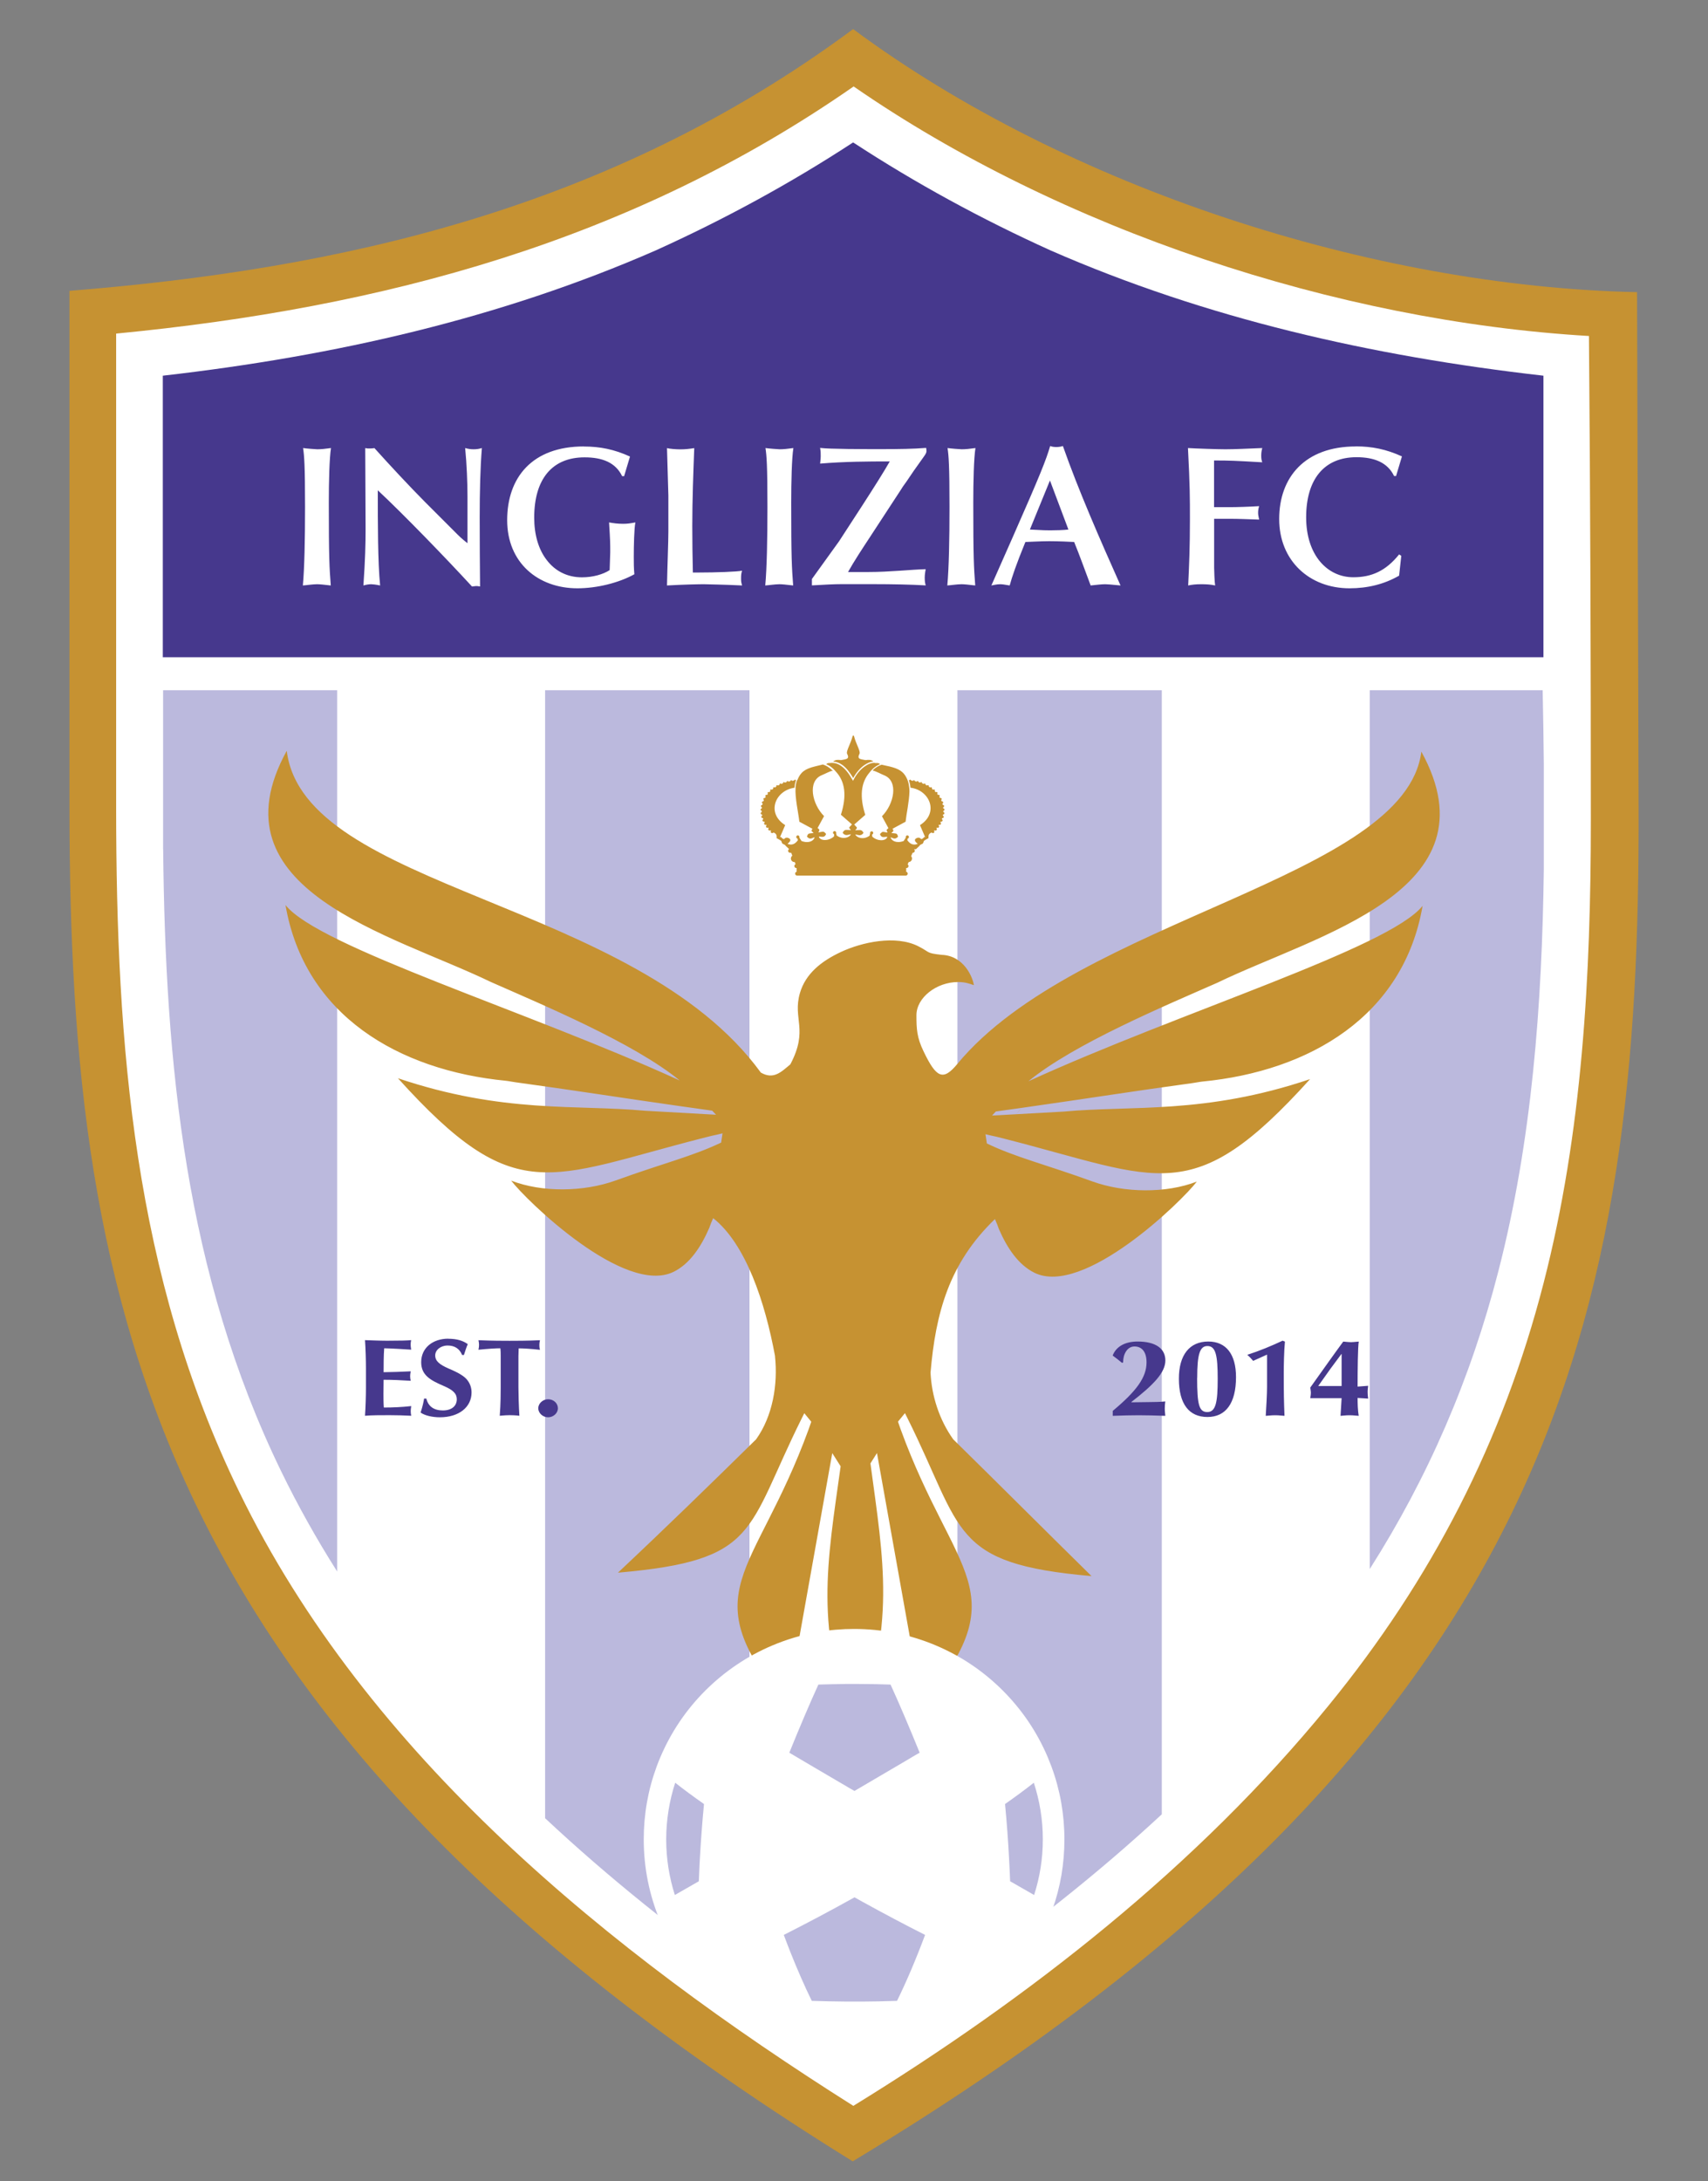
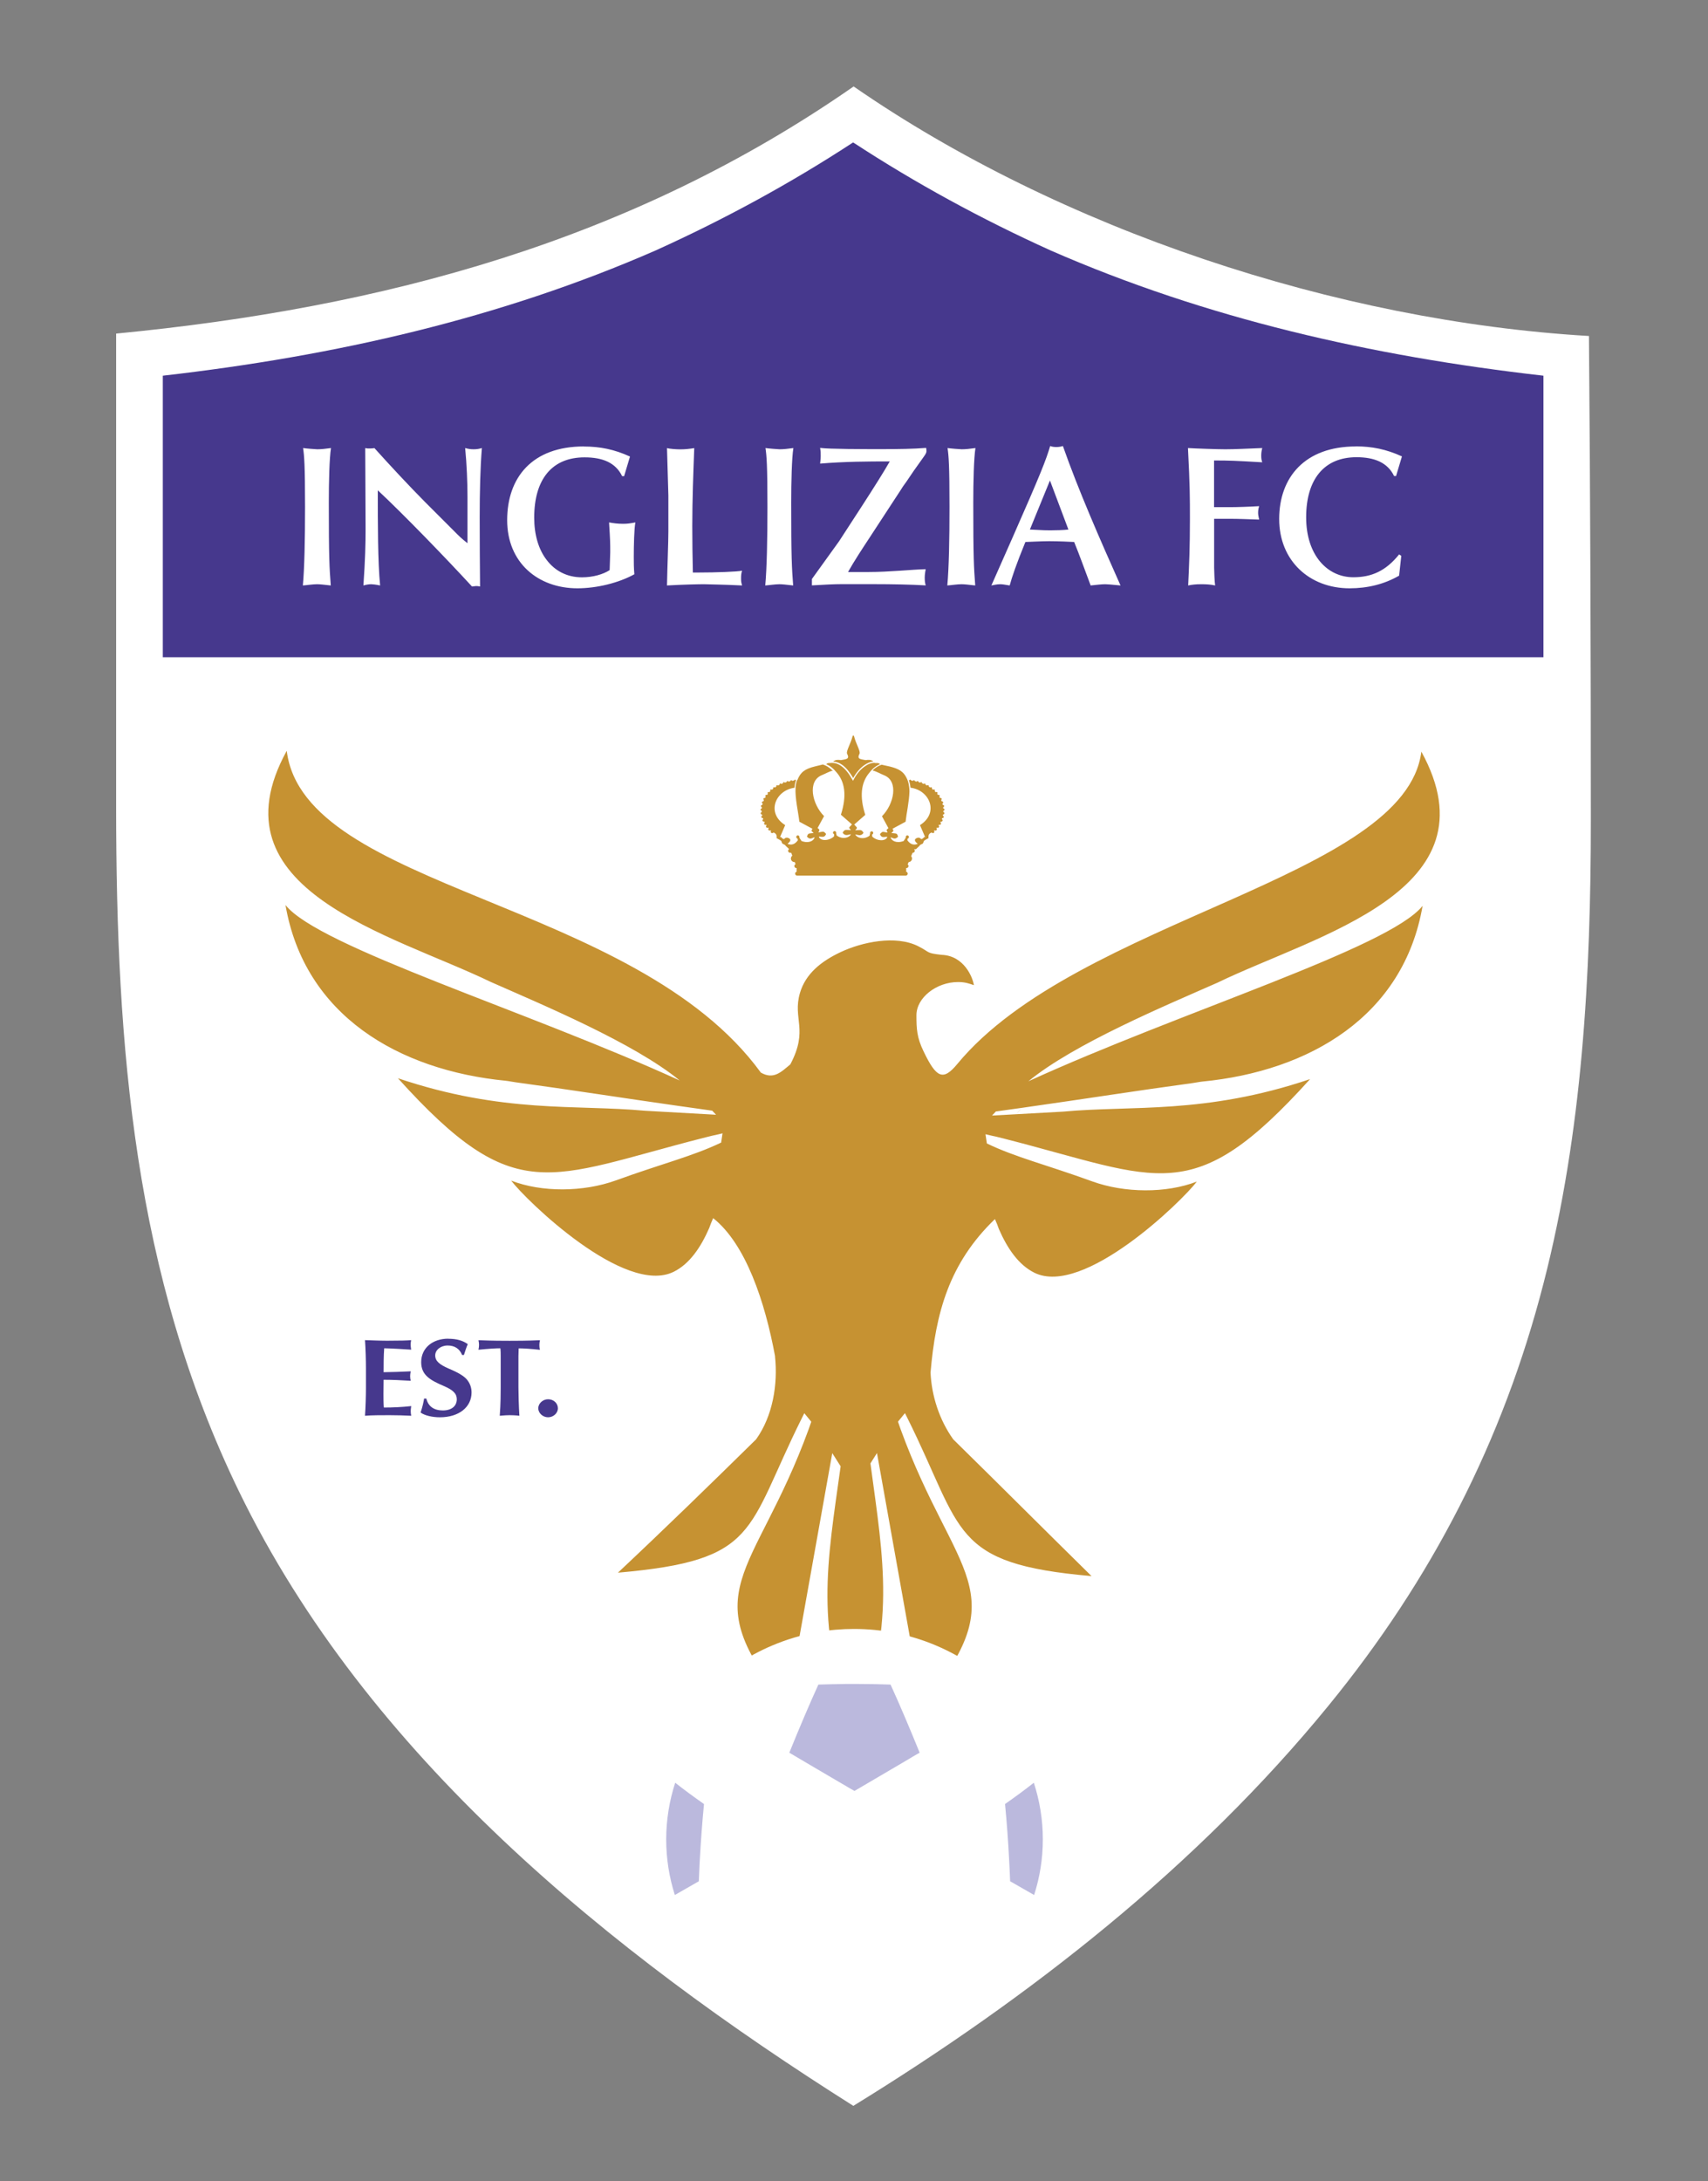
<svg xmlns="http://www.w3.org/2000/svg" id="Layer_1" version="1.1" viewBox="0 0 235 300">
  <rect x="0" y="0" width="235" height="300" fill="#808080" stroke="none" />
  <defs>
    <style>
      .st0 {
        fill: #bbb9dd;
      }

      .st0, .st1, .st2, .st3 {
        fill-rule: evenodd;
      }

      .st4, .st1 {
        fill: #fff;
      }

      .st5, .st3 {
        fill: #46388d;
      }

      .st2 {
        fill: #c69232;
      }
    </style>
  </defs>
-   <path class="st2" d="M117.32,297.25C21.38,237.85,9.58,180.66,9.56,111.2V40c36.82-2.95,74-10.98,107.7-35.91l.12-.09.12.09c29.34,21.71,71.29,35.32,107.74,36.09l.21,70.85c.21,69.23-10.71,127.55-108.13,186.22h0Z" />
  <path class="st1" d="M117.41,289.62c24.27-14.92,47.29-32.91,65.35-55.01,14.23-17.41,24.01-36.37,29.62-58.15,5.35-20.77,6.5-42.34,6.5-63.7,0-22.11-.07-44.42-.26-66.55-34.67-2.04-72.7-14.63-101.17-34.32-30.68,21.34-64.79,30.45-101.47,33.99v65.32c.02,32.67,2.42,64.12,16.91,93.93,17.66,36.33,50.9,63.27,84.52,84.49h0Z" />
  <path class="st3" d="M212.36,90.39v-.34s0-38.38,0-38.38c-23.72-2.7-46.4-7.87-67.77-17.21-9.52-4.3-18.63-9.27-27.11-14.81l-.1-.06-.1.06c-8.48,5.54-17.59,10.51-27.11,14.81-21.36,9.33-44.05,14.5-67.77,17.21v38.38s0,.34,0,.34h189.95Z" />
-   <path class="st0" d="M188.47,94.93h23.78c.07,3.4.13,6.81.16,10.21v14.37c-.24,18.59-1.61,37.31-6.26,55.35-3.82,14.84-9.7,28.37-17.69,40.93v-120.87h0ZM131.73,272.02c9.83-6.88,19.34-14.35,28.12-22.5V94.93h-28.12v177.1h0ZM22.45,116.79c.29,29.58,3.05,58.43,16.22,85.53,2.32,4.77,4.9,9.37,7.72,13.81v-121.2h-23.95v21.86h0ZM75,250.06c8.8,8.24,18.31,15.8,28.12,22.76V94.93h-28.12v155.13h0Z" />
  <path class="st4" d="M41.7,61.62c.16,1.05.27,2.37.27,8.1,0,4.49-.08,8.38-.3,10.8.49-.03,1.35-.17,1.95-.17.35,0,.87.05,1.89.17-.19-2.51-.27-3.75-.27-11.38,0-2.87.08-6.17.3-7.52-.76.11-1.38.17-1.89.17-.22,0-1.57-.11-1.95-.17h0ZM50.3,72.75c0,2.04-.05,4.22-.3,7.77.41-.11.73-.17,1.08-.17.19,0,.65.05,1.22.17-.32-3.14-.32-8.54-.32-13.09,3.52,3.28,9.44,9.4,12.96,13.23.19-.03.46-.06.54-.06.16,0,.32,0,.57.06-.03-3.14-.05-6.37-.05-9.51,0-3.5.08-6.83.3-9.53-.35.11-.68.17-1.14.17s-.76-.06-1.16-.17c.22,2.18.32,4.82.32,6.67v6.42c-.87-.69-1.22-1.05-1.35-1.18l-4.52-4.52c-2.16-2.18-4.68-4.88-6.93-7.38-.22.03-.41.05-.62.05-.24,0-.41,0-.65-.05,0,2.62.05,8.05.05,11.13h0ZM80.33,61.4c-7.11,0-10.55,4.27-10.55,10.14s4.27,9.37,9.66,9.37c2.68,0,5.68-.74,7.84-1.93-.08-.88-.08-1.57-.08-2.42,0-1.46.05-3.86.22-4.71-.78.14-1.08.19-1.7.19-.73,0-1.3-.08-1.92-.19.16,2.48.16,2.87.16,4.11,0,.39-.08,2.2-.08,2.45-.89.58-2.3.99-3.81.99-2.08,0-3.73-.91-4.84-2.37-1.14-1.46-1.73-3.5-1.73-5.84,0-5.29,2.46-8.29,6.93-8.29,2.46,0,4.27.72,5.17,2.59h.27l.81-2.7c-2.16-.99-4.14-1.38-6.33-1.38h0ZM91.77,61.62c.03,1.18.19,6.23.19,6.53v4.93c0,1.46-.14,4.85-.19,7.44,2.52-.14,4.44-.17,5.11-.17.68.03,2.35.03,5.22.17-.11-.41-.14-.52-.14-.96,0-.47.03-.74.14-1.07-.68.14-3.49.25-6.09.25h-.68c-.05-2.15-.08-4.27-.08-6.39,0-3.64.14-7.27.27-10.72-.7.11-1.24.17-1.92.17-.57,0-1.41-.06-1.84-.17h0ZM105.32,61.62c.16,1.05.27,2.37.27,8.1,0,4.49-.08,8.38-.3,10.8.49-.03,1.35-.17,1.95-.17.35,0,.87.05,1.89.17-.19-2.51-.27-3.75-.27-11.38,0-2.87.08-6.17.3-7.52-.76.11-1.38.17-1.89.17-.22,0-1.57-.11-1.95-.17h0ZM112.84,61.62c.08.47.08.66.08,1.07,0,.19,0,.36-.08,1.07,3.35-.28,6.52-.3,9.58-.3-.73,1.29-2.03,3.36-3.9,6.25l-3.08,4.74-3.73,5.18v.88c1.81-.11,3.14-.17,3.98-.17h4.57c2.49,0,5.03.05,7.11.17-.11-.3-.14-.69-.14-1.1,0-.25.03-.47.05-.61l.08-.52c-1.97.05-4.95.39-7.87.39h-2.81c.78-1.41,2.03-3.31,2.92-4.66l4.38-6.7c.27-.47.62-.88.89-1.3l.84-1.24,1.35-1.9c.38-.52.38-.61.41-.8,0-.08,0-.28-.05-.47-1.73.14-3.73.17-6.11.17s-7.25,0-8.47-.17h0ZM130.37,61.62c.16,1.05.27,2.37.27,8.1,0,4.49-.08,8.38-.3,10.8.49-.03,1.35-.17,1.95-.17.35,0,.87.05,1.89.17-.19-2.51-.27-3.75-.27-11.38,0-2.87.08-6.17.3-7.52-.76.11-1.38.17-1.89.17-.22,0-1.57-.11-1.95-.17h0ZM144.49,61.34c-.57,1.93-1.3,3.8-5.14,12.51l-2.95,6.67c.35-.05.7-.17,1.22-.17.22,0,.51.03,1.3.17.32-1.18.89-2.87,2.16-5.98.24,0,2.11-.11,3.27-.11s3.08.08,3.44.11c.76,1.85,1.54,4.05,2.27,5.98.78-.08,1.49-.17,2-.17.3,0,.65.03,2.11.17-2.89-6.48-5.79-13.09-7.93-19.18-.24.08-.54.14-.87.14s-.6-.03-.89-.14h0ZM144.46,66.08l2.54,6.75c-.65.08-1.73.11-2.49.11-.43,0-.92,0-2.81-.11l2.76-6.75h0ZM163.45,61.62c.27,5.24.27,6.83.27,9.75,0,3.97-.11,6.37-.24,9.15.54-.11,1-.17,1.79-.17.68,0,1.3.03,1.92.17-.08-.39-.14-2.12-.14-2.45v-6.72h2.16c1.19,0,2.52.06,4.03.11-.11-.52-.14-.69-.14-.94,0-.33.05-.63.14-.91-1.27.08-3.03.14-3.98.14h-2.22v-6.42c2.19,0,2.79.03,6.63.25-.11-.33-.14-.55-.14-.91,0-.33.03-.61.14-1.05-2.06.08-3.71.17-5.09.17-1.11,0-4.22-.11-5.14-.17h0ZM186.55,61.4c-7.01,0-10.55,4.24-10.55,9.98s4.17,9.53,9.68,9.53c2.46,0,4.76-.55,6.82-1.74l.3-2.73-.3-.19c-1.84,2.29-3.81,3.14-6.3,3.14-3.57,0-6.49-3.03-6.49-8.24s2.46-8.27,6.93-8.27c2.43,0,4.27.72,5.17,2.59h.27l.81-2.7c-2.16-.99-4.14-1.38-6.33-1.38h0Z" />
  <path class="st5" d="M50.22,184.31c.08,1.13.13,2.76.13,3.89v2.62c0,1.12-.05,2.79-.13,3.89.92-.08,2.17-.08,3.37-.08.94,0,2.01.03,2.99.08-.05-.29-.07-.36-.07-.65,0-.17.02-.33.07-.68-1.27.14-2.5.2-3.77.2-.05-.53-.05-1.46-.05-1.9l.02-1.92c1.25,0,2.42.06,3.73.14-.05-.17-.08-.45-.08-.62,0-.2.02-.33.08-.68-1.32.06-2.53.11-3.73.12,0-.84,0-2.29.08-3.29.15,0,1.05.03,1.92.08l1.79.11c-.05-.35-.07-.51-.07-.68,0-.24.02-.35.07-.63-.48.05-1.48.08-3.32.08-.59,0-1.12-.02-1.56-.03l-1.48-.05h0ZM61.67,184.11c-2.11,0-3.72,1.25-3.72,3.23,0,1.8,1.27,2.49,3.14,3.29,1.25.54,1.76,1.04,1.76,1.81,0,.91-.69,1.54-1.92,1.54s-2.01-.56-2.27-1.63h-.31c-.05.35-.21,1.12-.48,1.92.59.42,1.64.65,2.65.65,2.63,0,4.36-1.4,4.36-3.41,0-.65-.2-1.22-.59-1.72-.39-.5-1.13-.97-2.58-1.58-1.2-.53-1.83-1-1.83-1.8,0-.74.74-1.36,1.71-1.36s1.64.44,1.99,1.3h.25c.18-.56.35-1.09.53-1.49-.64-.47-1.5-.74-2.68-.74h0ZM65.83,184.31c.05.26.08.44.08.66s-.03.41-.08.66c1.38-.14,2.47-.2,3.01-.2.05.36.05.72.05,1.09v4.3c0,.56,0,2.29-.13,3.89.64-.06,1.07-.08,1.35-.08s.77.01,1.35.08c-.08-1.22-.13-3.11-.13-3.89v-4.31c0-.33.03-.98.03-1.07.59,0,1.68.06,2.93.2-.07-.26-.08-.47-.08-.66s.02-.38.08-.66c-1.76.08-3.34.08-4.18.08s-2.35,0-4.28-.08h0ZM75.41,192.44c-.72,0-1.35.57-1.35,1.24s.63,1.24,1.35,1.24,1.35-.56,1.35-1.24-.58-1.24-1.35-1.24h0Z" />
-   <path class="st5" d="M156.53,184.5c-1.78,0-2.98.72-3.44,1.93.46.35.84.62,1.28,1l.16-.05v-.06c0-1.04.54-2.14,1.56-2.14s1.66.74,1.66,2.19c0,2.05-1.37,3.94-4.65,6.67v.68c1.38-.05,2.5-.08,3.55-.08s2.24.03,3.68.08c-.07-.66-.07-.83-.07-1,0-.3.02-.66.07-.98-.77.08-1.55.08-2.32.09l-2.34.03v-.05c3.03-2.34,4.67-4.04,4.67-5.7s-1.35-2.61-3.83-2.61h0ZM166.25,184.5c-2.58,0-4.05,1.84-4.05,5.11,0,3.5,1.41,5.27,3.93,5.27s3.93-1.89,3.93-5.49c0-3.15-1.37-4.89-3.82-4.89h0ZM164.72,189.51c0-3.32.38-4.39,1.41-4.39,1.15,0,1.41,1.31,1.41,4.51s-.25,4.57-1.43,4.57c-1.12,0-1.4-.97-1.4-4.69h0ZM176.48,184.38c-1.51.71-3.16,1.4-4.87,1.95.28.23.59.57.81.83.13-.05.61-.27,1.05-.47.26-.11.54-.24.86-.39v4.42c0,.97-.1,2.78-.18,4,.87-.08,1.09-.08,1.3-.08s.43,0,1.28.08c-.08-2.1-.1-2.88-.1-5.91,0-.92.03-2.96.16-4.3l-.31-.12h0ZM184.82,184.5c-.51.71-1.18,1.6-1.99,2.75l-2.55,3.58c.07.48.08.6.08.72s-.02.38-.08.74h4.31l-.15,2.43c.84-.08,1.02-.08,1.25-.08.2,0,.41,0,1.25.08-.13-.84-.15-1.66-.15-2.46l1.45.09c-.05-.38-.07-.65-.07-.87,0-.14,0-.29.02-.42l.05-.47-1.45.11c0-2.29.03-5.42.16-6.19-.71.06-.89.08-1.07.08s-.43-.02-1.07-.08h0ZM184.59,186.22v4.4h-3.22c1.35-1.93,2.09-2.94,3.19-4.4h.03Z" />
  <path class="st2" d="M114.65,105.95c-.59.16-1.08.46-1.56.65-2.03.81-1.37,3.98.29,5.64l-.89,1.64.21.18s.06.11.03.16l-.12.21s.04.03.06.04l.44-.08c.24-.04.3.04.47.21.04.04.06.07.07.09,0,.02,0,.05-.03.1-.1.21-.26.32-.51.3l-.41-.04h0s-.02.02-.03.04c.2.59,1.37.6,2.08-.06l.02-.3c-.09-.03-.16-.11-.16-.21,0-.12.1-.22.22-.22s.22.1.22.22c0,.03,0,.05-.01.08l.08.31c.8.58,1.74.32,1.96-.18l-.44.1c-.27.06-.48-.03-.64-.22-.04-.05-.06-.08-.05-.1,0-.02.02-.05.05-.1.16-.19.2-.28.48-.27l.57.02.02-.02-.2-.22s-.04-.12,0-.16l.35-.38-1.52-1.33c.83-2.6.59-4.59-.73-5.97-.1-.12-.21-.24-.32-.34-.31-.29-.64-.51-1-.65h.05c.11-.15.3-.15.48-.15h0c.56-.07,1.08.06,1.59.43.52.37,1.02.99,1.52,1.88l.08.14.07-.14c.4-.8.94-1.41,1.49-1.81.51-.37,1.01-.55,1.4-.52.04.01.08.02.13.02.03,0,.05.01.07.02v-.02c.21,0,.43,0,.54.16-.35.15-.68.36-.99.65-.17.16-.33.34-.48.54-1.16,1.37-1.34,3.3-.55,5.78l-1.52,1.33.35.38s.04.12,0,.16l-.2.22.02.02.57-.02c.28,0,.32.08.48.27.04.05.06.08.05.1,0,.02-.02.05-.05.1-.16.19-.36.28-.64.22l-.43-.09c.22.5,1.16.76,1.96.18l.08-.31s-.01-.05-.01-.08c0-.12.1-.22.22-.22s.22.1.22.22c0,.1-.07.19-.16.21l.02.3c.7.66,1.86.64,2.07.07-.02-.02-.03-.03-.05-.05l-.41.04c-.25.03-.41-.09-.51-.3-.02-.05-.03-.08-.03-.1,0-.02.02-.05.07-.09.18-.17.23-.26.47-.21l.43.08s.04-.03.06-.05l-.11-.21s-.01-.12.03-.16l.21-.18-.89-1.64c1.66-1.66,2.33-4.84.29-5.64-.48-.19-.98-.5-1.58-.66.03-.03.07-.06.1-.1.35-.33.73-.56,1.15-.69.42.11.68.14,1.12.25,1.23.31,1.86.68,2.28,1.52h0s.03.06.03.06h0s0,0,0,0c.04.09.09.19.13.29h0c.07.17.12.36.16.56.06.31.1.65.1,1.01h0c-.03,1.35-.43,3.14-.53,4.15l-1.8.97.11.2s.01.12-.03.16l-.22.2.02.03.49.05c.25.02.27.12.36.33.02.05.03.08.03.1,0,.02-.02.05-.07.09-.18.17-.37.24-.6.15l-.35-.14h0c.1.49.82.88,1.8.51l.29-.47h0s-.01-.05-.01-.08c0-.12.1-.22.22-.22s.22.1.22.22c0,.11-.08.2-.18.22l-.03.22v.02c.38.53.85.72,1.42.48-.47-.36-.51-.62-.14-.79.24-.11.44-.06.62.14.15-.02.29-.11.41-.29l.13.02-.71-1.65c2.67-1.68,1.34-4.82-1.31-5.15-.02-.18-.04-.35-.08-.52-.04-.18-.08-.35-.14-.51h.09s.05-.08.1-.08c.06,0,.1.05.1.11h0c.1.02.2.04.3.06,0-.05.05-.09.11-.09.06,0,.11.05.11.11v.02c.09.02.19.04.28.07.01-.05.06-.09.11-.09.06,0,.11.05.11.11,0,.01,0,.02,0,.03.09.03.18.05.27.09.02-.05.06-.08.11-.08.07,0,.12.05.12.12,0,.01,0,.03,0,.04.09.03.17.07.25.1.02-.04.06-.07.11-.07.07,0,.12.06.12.12,0,.02,0,.04-.01.05.08.04.16.08.23.12.02-.04.06-.06.11-.06.07,0,.13.06.13.13,0,.02,0,.05-.02.06.07.04.14.09.21.14.02-.03.06-.05.11-.05.07,0,.13.06.13.13,0,.03,0,.06-.02.08.06.05.13.1.19.15.02-.03.06-.05.1-.05.08,0,.14.06.14.14,0,.04-.01.07-.04.09.06.05.11.11.16.16.02-.02.06-.04.09-.04.08,0,.14.06.14.14,0,.04-.02.08-.05.11.05.06.09.11.13.17.02-.02.05-.03.08-.03.08,0,.15.07.15.15,0,.05-.02.09-.06.12.04.06.07.12.11.18.02-.01.04-.02.07-.02.08,0,.15.07.15.15,0,.06-.03.11-.08.14.03.06.05.12.08.18.02,0,.03,0,.05,0,.09,0,.15.07.15.16,0,.07-.04.13-.11.15.02.06.03.12.05.18,0,0,.02,0,.03,0,.09,0,.16.07.16.16,0,.08-.06.14-.13.16,0,.06.01.12.02.17h0c.09,0,.16.07.16.16s-.07.16-.16.16c0,.05,0,.11,0,.17.09,0,.15.08.15.17,0,.09-.08.17-.17.17h-.02s-.02.1-.03.15c.07.02.13.09.13.17,0,.1-.08.17-.17.17-.02,0-.03,0-.05,0-.01.05-.03.09-.05.14.06.03.11.09.11.17,0,.1-.08.18-.18.18-.03,0-.05,0-.07-.02-.02.04-.04.08-.06.12.05.03.09.09.09.16,0,.1-.08.18-.18.18-.03,0-.07,0-.09-.03l-.07.1s.08.09.08.15c0,.1-.08.19-.19.19-.04,0-.08-.01-.11-.04l-.07.09s.06.09.06.14c0,.11-.09.19-.19.19-.05,0-.1-.02-.13-.05l-.07.07s.05.08.05.13c0,.11-.09.2-.2.2-.07,0-.13-.04-.17-.09-.51.18-.44.53-.44.78l-.33.18-.27.17c-.11.12-.07.26-.18.38-.11.12-.36.11-.47.34l-.48.45h-.25c.06.06.09.13.09.22,0,.15-.12.27-.27.27h-.03l-.2.47c.08.09.12.2.12.32,0,.26-.2.48-.46.49l-.14.32c.07.05.12.13.12.23,0,.15-.12.27-.27.27h-.05v.51c.12.03.21.13.21.26,0,.15-.12.27-.27.27h-14.95c-.15,0-.27-.12-.27-.27,0-.13.09-.24.21-.26v-.51h-.05c-.15,0-.27-.12-.27-.27,0-.12.07-.21.17-.25l-.11-.3h-.04c-.27,0-.49-.22-.49-.49,0-.16.08-.3.19-.39l-.15-.4h-.16c-.15,0-.27-.12-.27-.27,0-.1.06-.19.14-.24l-.46-.43c-.11-.22-.37-.22-.47-.34-.11-.12-.07-.26-.18-.38l-.28-.17h0s-.33-.18-.33-.18c0-.26.07-.61-.44-.78-.03.06-.1.09-.17.09-.11,0-.2-.09-.2-.2,0-.05.02-.1.05-.13l-.07-.07s-.08.05-.13.05c-.11,0-.19-.09-.19-.19,0-.06.02-.11.06-.14l-.07-.09s-.07.04-.11.04c-.1,0-.19-.08-.19-.19,0-.06.03-.12.08-.15l-.07-.1s-.06.03-.09.03c-.1,0-.18-.08-.18-.18,0-.07.04-.13.09-.16-.02-.04-.04-.08-.06-.12-.02,0-.05.02-.07.02-.1,0-.18-.08-.18-.18,0-.07.05-.14.11-.17-.02-.05-.03-.09-.05-.14-.02,0-.03,0-.05,0-.1,0-.17-.08-.17-.17,0-.08.05-.15.13-.17-.01-.05-.02-.1-.03-.15h-.02c-.09,0-.17-.07-.17-.17,0-.09.07-.16.15-.17,0-.05,0-.11,0-.17-.09,0-.16-.07-.16-.16s.07-.16.16-.16h0c0-.06.01-.12.02-.17-.07-.01-.13-.08-.13-.16,0-.09.07-.16.16-.16.01,0,.02,0,.03,0,.01-.06.03-.12.05-.18-.06-.02-.11-.08-.11-.15,0-.09.07-.16.15-.16.02,0,.04,0,.05,0,.02-.06.05-.12.08-.18-.05-.02-.08-.08-.08-.14,0-.08.07-.15.15-.15.03,0,.05,0,.07.02.03-.06.07-.12.11-.18-.04-.03-.06-.07-.06-.12,0-.08.07-.15.15-.15.03,0,.06,0,.08.03.04-.06.09-.12.13-.17-.03-.03-.05-.06-.05-.11,0-.08.06-.14.14-.14.04,0,.07.01.09.04.05-.06.1-.11.16-.16-.02-.02-.04-.06-.04-.09,0-.08.06-.14.14-.14.04,0,.08.02.1.05.06-.05.12-.1.19-.15-.02-.02-.02-.05-.02-.08,0-.07.06-.13.13-.13.04,0,.08.02.11.05.07-.05.14-.09.21-.14-.01-.02-.02-.04-.02-.06,0-.07.06-.13.13-.13.05,0,.09.03.11.06.08-.04.15-.08.23-.12,0-.02-.01-.03-.01-.05,0-.07.05-.12.12-.12.05,0,.09.03.11.07.08-.04.17-.07.25-.1,0-.01,0-.03,0-.04,0-.07.05-.12.12-.12.05,0,.09.03.11.08.09-.03.18-.06.27-.09,0,0,0-.02,0-.03,0-.06.05-.11.11-.11.05,0,.1.04.11.09.09-.02.19-.05.29-.07v-.02c0-.06.05-.11.11-.11.05,0,.1.04.11.09.1-.02.2-.03.3-.05h0c0-.07.05-.12.1-.12.05,0,.1.04.1.09h.05c-.06.16-.1.32-.14.5-.03.17-.06.34-.08.53-2.62.36-3.93,3.47-1.27,5.14l-.71,1.65h0s.14-.02.14-.02c.12.18.26.27.41.29.18-.2.39-.25.62-.14.37.16.33.42-.14.79.57.24,1.03.05,1.42-.48v-.02s-.04-.22-.04-.22c-.1-.02-.18-.11-.18-.22,0-.12.1-.22.22-.22s.22.1.22.22c0,.03,0,.05-.01.08l.29.47c.97.37,1.69,0,1.8-.49l-.03-.02-.34.14c-.23.09-.42.03-.6-.15-.04-.04-.06-.07-.07-.09,0-.02,0-.05.03-.1.1-.21.12-.3.36-.33l.48-.05.02-.04-.22-.19s-.06-.11-.03-.16l.11-.2-1.8-.97c-.12-1.15-.63-3.34-.52-4.7h-.02c.02-.16.04-.32.07-.47.04-.2.09-.38.16-.56h.04c.43-1.1,1.05-1.54,2.44-1.88l1.06-.26c.43.13.83.37,1.19.7.03.03.07.07.1.1h0ZM114.62,104.74c.35-.29.74-.25,1.09-.2.73-.14,1.23-.12.84-.88-.17-.32.49-1.37.76-2.42l.08-.1h.01s.02,0,.02,0l.08.1c.26,1.05.93,2.1.76,2.42-.39.76.11.74.84.88.34-.05.72-.09,1.07.18-.39.03-.85.22-1.31.55-.53.39-1.06.98-1.47,1.74-.49-.84-.98-1.43-1.49-1.8-.41-.3-.83-.45-1.27-.47h0Z" />
  <path class="st2" d="M140.59,152.36c-.11.14-.23.28-.36.42l-.44.46.8-.88h0ZM106.64,186.53c-1.39-7.51-4.03-15.44-8.52-19-.21.49-.4.95-.54,1.36-1.16,2.66-2.69,4.92-4.87,6.01-6.78,3.38-20.38-9.88-22.38-12.53,4.22,1.64,9.95,1.58,14.38-.02,6.48-2.35,10.54-3.31,14.51-5.21l.19-1.27-.89.21c-.8.16-1.03.25-1.8.43-21.38,5.46-25.79,9.71-41.97-8.22,14.47,4.88,24.54,3.59,33.96,4.47l9.81.55c-.17-.19-.35-.38-.53-.56l-4.55-.64c-7.5-1.06-14.96-2.24-22.48-3.26-.49-.06-.95-.17-1.35-.21-14.78-1.44-27.72-9.01-30.33-24.17,4.59,5.78,33.33,14.57,54.24,24.13-6.31-5.17-18.86-10.4-25.99-13.55-13.67-6.61-38.64-12.6-28.08-31.79,2.39,19.17,47.87,20.44,65.23,44.25,1.76,1.02,2.82-.1,4.06-1.13,2.54-4.81.28-6.23,1.32-9.81.78-2.65,2.91-4.37,5.65-5.65,2.84-1.33,7.5-2.37,10.64-.78,1.68.85,1.01.94,3.22,1.18,3.06.12,4.25,3.06,4.43,4.17-.69-.23-1.19-.43-2.19-.43-2.96,0-5.72,2.15-5.72,4.56,0,1.9.06,3.06.97,4.95,1.76,3.67,2.68,4.15,4.66,1.75,16.54-19.99,61.66-25.5,63.84-42.95,10.55,19.18-14.41,25.17-28.08,31.79-7.14,3.15-19.69,8.38-25.99,13.55,20.9-9.56,49.64-18.35,54.24-24.13-2.61,15.16-15.55,22.74-30.33,24.17-.4.04-.87.15-1.35.21-7.52,1.02-14.98,2.2-22.48,3.26l-.96.14-3.59.5c-.18.18-.35.37-.53.56l3.31-.18,6.49-.36c9.42-.88,19.5.41,33.96-4.47-16.19,17.93-20.6,13.68-41.97,8.22-.77-.18-.99-.27-1.8-.43l-.89-.21.19,1.27c3.97,1.91,8.03,2.87,14.51,5.22,4.43,1.6,10.16,1.66,14.38.02-2,2.65-15.59,15.91-22.37,12.53-2.18-1.09-3.71-3.35-4.87-6.01-.14-.41-.32-.87-.54-1.36-6.31,6.07-8.16,12.92-8.86,21.12.15,3.19,1.2,6.48,3.12,9.17,6.36,6.24,12.67,12.56,19.03,18.81-19.49-1.7-17.57-6.17-25.34-21.75-.15-.29-.24-.47-.33-.66l-.96,1.17c.11.31.21.59.37,1.06,7.43,20.37,16.14,22.12,2.95,37.99l-6.21-34.73-.9,1.42c1.82,13.53,3.57,22.44-2.17,36.9-5.53-14.29-3.81-22.99-1.93-36.5l-1.15-1.81-6.21,34.73c-13.19-15.88-4.48-17.63,2.95-37.99.16-.47.26-.75.37-1.06l-.96-1.17c-.1.19-.18.38-.33.66-7.76,15.57-5.82,19.57-25.31,21.27,6.52-6.12,12.66-12.1,19.01-18.34,2.29-3.2,3.01-7.55,2.6-11.4h0Z" />
  <path class="st1" d="M144.68,243s0,0,0-.01c-.16-.43-.33-.86-.51-1.29-1.46-3.45-3.54-6.54-6.2-9.2-2.66-2.66-5.75-4.74-9.2-6.2-3.57-1.51-7.36-2.27-11.27-2.27-1.69,0-3.35.14-4.98.43-2.15.37-4.25.99-6.28,1.85-3.45,1.46-6.54,3.55-9.2,6.2-2.66,2.66-4.74,5.75-6.2,9.2-.18.42-.35.85-.51,1.28,0,0,0,0,0,.01-1.17,3.19-1.76,6.53-1.76,9.97,0,3.91.77,7.7,2.27,11.27,1.46,3.45,3.54,6.54,6.2,9.2,2.66,2.66,5.75,4.74,9.2,6.2,3.57,1.51,7.36,2.28,11.27,2.28s7.7-.77,11.27-2.28c1.54-.65,3.02-1.43,4.41-2.33,1.72-1.11,3.32-2.4,4.78-3.87,2.66-2.66,4.75-5.75,6.2-9.2.23-.53.43-1.07.63-1.61.55-1.54.96-3.13,1.24-4.74.27-1.61.41-3.25.41-4.91,0-3.43-.59-6.78-1.76-9.96h0Z" />
  <path class="st0" d="M96.86,248.12c-.24,2.5-.43,5.03-.57,7.57,0,.13-.01.25-.02.38,0,.1-.01.21-.02.31-.04.79-.07,1.57-.1,2.35-1.15.66-2.25,1.29-3.3,1.89-.77-2.41-1.19-4.98-1.19-7.65s.44-5.34,1.24-7.79c1.16.92,2.49,1.9,3.96,2.93h0Z" />
-   <path class="st0" d="M127.28,266.11c-1.25,3.35-2.58,6.47-3.86,9.07-.84.03-1.69.05-2.53.07-3.07.06-6.15.03-9.2-.07-.99-2.02-2.01-4.35-3-6.85-.29-.73-.57-1.47-.85-2.22,3.18-1.61,6.45-3.34,9.73-5.17.37.21.74.41,1.11.62,2.9,1.6,5.79,3.13,8.6,4.55h0Z" />
  <path class="st0" d="M143.48,252.97c0,2.67-.42,5.24-1.2,7.65-1.05-.6-2.15-1.23-3.3-1.89-.04-1.01-.08-2.02-.14-3.04-.13-2.54-.32-5.09-.56-7.58,1.47-1.03,2.8-2.01,3.96-2.93.8,2.45,1.24,5.07,1.24,7.78h0Z" />
  <path class="st0" d="M126.53,241.05c-.1.06-.2.12-.31.18-.02.01-.04.02-.06.03-.08.05-.16.1-.24.14-.11.06-.22.13-.33.19-.05.03-.11.06-.16.1-.14.08-.27.16-.41.24-.02.01-.04.02-.06.04-2.24,1.32-4.71,2.77-7.36,4.32-.01,0-.02.01-.03.02-.05-.03-.1-.06-.16-.09-.1-.06-.2-.12-.3-.17-.13-.08-.27-.16-.4-.23-.07-.04-.13-.08-.2-.12-.32-.19-.64-.38-.96-.56,0,0,0,0,0,0-2.52-1.48-4.85-2.84-6.95-4.09,1.44-3.55,2.78-6.7,4-9.37,1.22-.04,2.45-.06,3.67-.08.17,0,.34,0,.51,0,.02,0,.04,0,.07,0,.22,0,.44,0,.66,0s.45,0,.68,0c1.45,0,2.91.03,4.34.08,1.22,2.67,2.56,5.82,4,9.36h0Z" />
</svg>